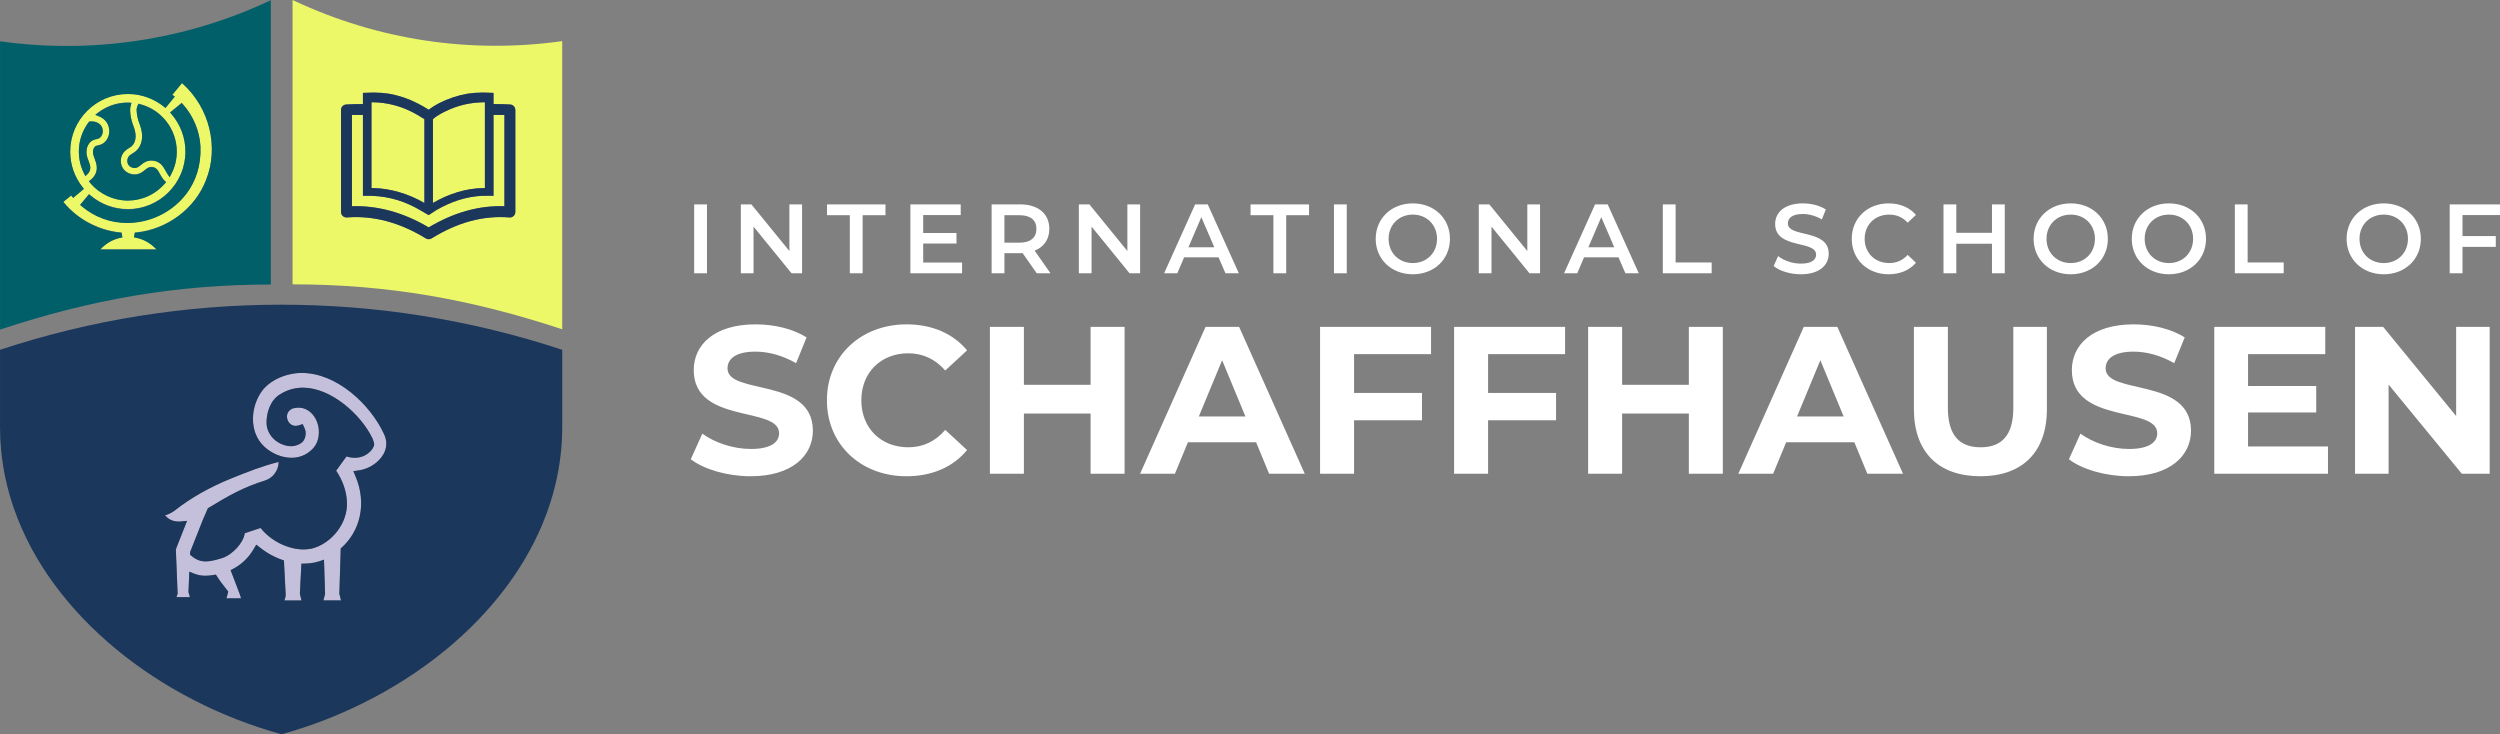
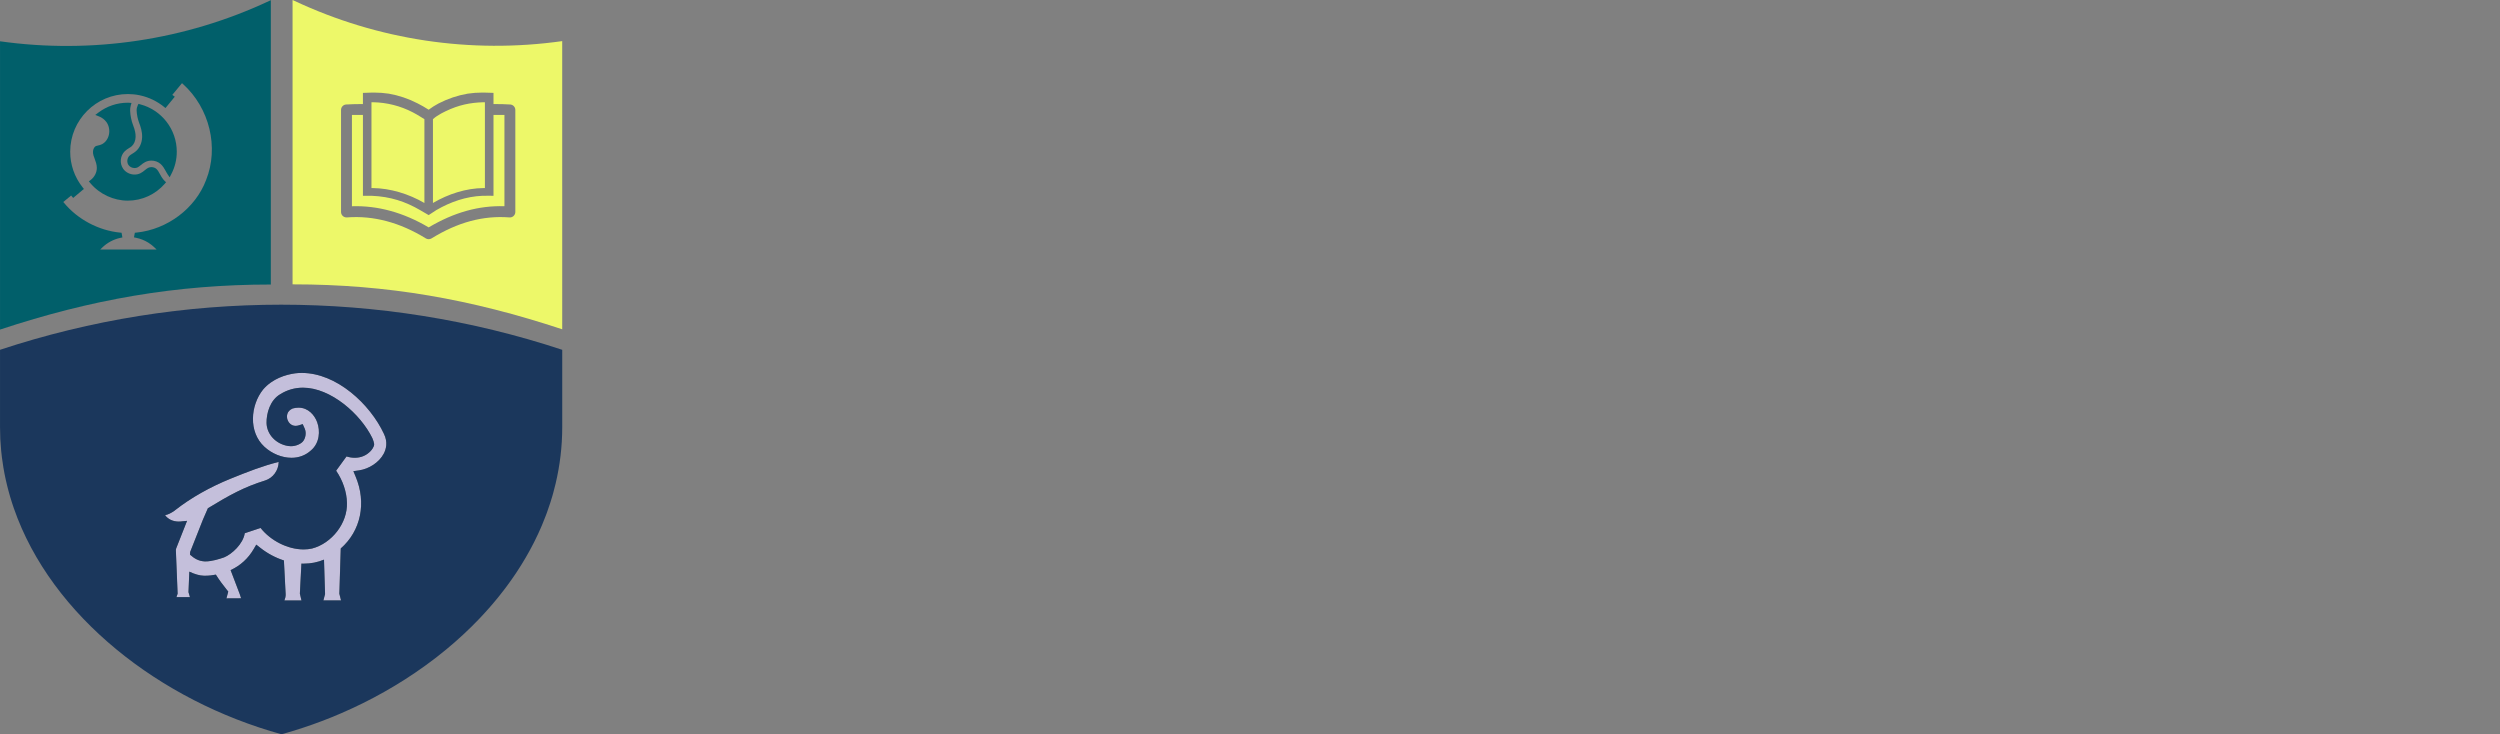
<svg xmlns="http://www.w3.org/2000/svg" id="Layer_1" viewBox="82.71 78.5 1167.99 343.05">
  <rect x="82.71" y="78.5" width="1167.99" height="343.05" fill="#808080" stroke="none" />
  <defs>
    <style>.st0{fill:#1b375c}.st1{fill:#edf869}.st2{fill:#015f6a}.st4{fill:#fff}</style>
  </defs>
-   <path class="st4" d="M407.02 173.98v32.2h5.99v-32.2zM451.51 173.98v21.8l-17.76-21.8h-4.92v32.2h5.93v-21.81l17.76 21.81h4.92v-32.2zM469.08 173.98v5.06h10.67v27.14h5.98v-27.14h10.67v-5.06zM514.02 201.16v-8.87h15.55v-4.93h-15.55v-8.37h17.53v-5.01h-23.51v32.2h24.15v-5.02zM566.09 195.6c4.37-1.7 6.86-5.29 6.86-10.17 0-7.13-5.25-11.45-13.71-11.45h-13.25v32.2h5.98v-9.39h7.27c.41 0 .83 0 1.24-.04l6.58 9.43h6.44zm-7.13-3.73h-6.99v-12.83h6.99c5.25 0 7.96 2.34 7.96 6.39s-2.71 6.44-7.96 6.44M609.42 173.98v21.8l-17.75-21.8h-4.93v32.2h5.94v-21.81l17.76 21.81h4.92v-32.2zM646.96 173.98h-5.89l-14.49 32.2h6.16l3.18-7.45h16.1l3.22 7.45h6.26zm-9.02 20.05 6.03-14.07 6.07 14.07zM666.97 173.98v5.06h10.67v27.14h5.98v-27.14h10.67v-5.06zM705.93 173.98v32.2h5.98v-32.2zM742.78 173.52c-9.99 0-17.35 7.03-17.35 16.56s7.36 16.56 17.35 16.56 17.34-6.99 17.34-16.56-7.36-16.56-17.34-16.56m0 27.88c-6.49 0-11.32-4.74-11.32-11.32s4.83-11.32 11.32-11.32 11.31 4.74 11.31 11.32-4.83 11.32-11.31 11.32M796.27 173.98v21.8l-17.75-21.8h-4.93v32.2h5.94v-21.81l17.76 21.81h4.92v-32.2zM833.81 173.98h-5.89l-14.49 32.2h6.16l3.18-7.45h16.1l3.22 7.45h6.26zm-9.02 20.05 6.03-14.07 6.07 14.07zM865.55 201.12v-27.14h-5.98v32.2h22.82v-5.06zM917.99 182.86c0-2.44 2.02-4.38 6.99-4.38 2.81 0 5.98.83 8.88 2.53l1.89-4.64c-2.81-1.84-6.86-2.85-10.72-2.85-8.84 0-12.98 4.41-12.98 9.61 0 11.96 19.14 7.41 19.14 14.35 0 2.4-2.11 4.19-7.13 4.19-3.96 0-8.05-1.47-10.63-3.54l-2.07 4.65c2.67 2.3 7.69 3.86 12.7 3.86 8.83 0 13.02-4.42 13.02-9.57 0-11.82-19.09-7.36-19.09-14.21M965.37 201.4c-6.67 0-11.5-4.7-11.5-11.32s4.83-11.32 11.5-11.32c3.36 0 6.25 1.24 8.6 3.77l3.87-3.63c-2.99-3.5-7.5-5.38-12.75-5.38-9.89 0-17.25 6.94-17.25 16.56s7.36 16.56 17.21 16.56c5.29 0 9.8-1.89 12.79-5.38l-3.87-3.68c-2.35 2.57-5.24 3.82-8.6 3.82M1013.35 173.98v13.29h-16.66v-13.29h-5.98v32.2h5.98v-13.8h16.66v13.8h5.98v-32.2zM1050.15 173.52c-9.99 0-17.35 7.03-17.35 16.56s7.36 16.56 17.35 16.56 17.34-6.99 17.34-16.56-7.36-16.56-17.34-16.56m0 27.88c-6.49 0-11.32-4.74-11.32-11.32s4.83-11.32 11.32-11.32 11.31 4.74 11.31 11.32-4.83 11.32-11.31 11.32M1096.01 173.52c-9.99 0-17.35 7.03-17.35 16.56s7.36 16.56 17.35 16.56 17.34-6.99 17.34-16.56-7.36-16.56-17.34-16.56m0 27.88c-6.49 0-11.32-4.74-11.32-11.32s4.83-11.32 11.32-11.32 11.31 4.74 11.31 11.32-4.83 11.32-11.31 11.32M1132.8 201.12v-27.14h-5.98v32.2h22.82v-5.06zM1196.38 173.52c-9.99 0-17.35 7.03-17.35 16.56s7.36 16.56 17.35 16.56 17.34-6.99 17.34-16.56-7.36-16.56-17.34-16.56m0 27.88c-6.49 0-11.32-4.74-11.32-11.32s4.83-11.32 11.32-11.32 11.32 4.74 11.32 11.32-4.84 11.32-11.32 11.32M1250.7 178.99v-5.01h-23.5v32.2h5.98v-12.33h15.55v-5.06h-15.55v-9.8zM422.6 250.62c0-4.31 3.62-7.84 13.03-7.84 6.08 0 12.64 1.76 19.01 5.39l4.9-12.05c-6.37-4.02-15.19-6.08-23.81-6.08-19.5 0-28.91 9.7-28.91 21.36 0 25.49 39.88 16.67 39.88 29.51 0 4.21-3.82 7.35-13.23 7.35-8.23 0-16.85-2.94-22.64-7.16l-5.39 11.96c6.08 4.7 17.06 7.94 27.94 7.94 19.6 0 29.1-9.8 29.1-21.27 0-25.19-39.88-16.47-39.88-29.11M507.07 287.47c-12.84 0-21.95-9.01-21.95-21.95s9.11-21.96 21.95-21.96c6.86 0 12.64 2.75 17.25 8.04l10.19-9.41c-6.47-7.84-16.36-12.15-28.22-12.15-21.37 0-37.25 14.8-37.25 35.48S484.92 301 506.19 301c11.96 0 21.85-4.32 28.32-12.25l-10.19-9.41c-4.61 5.39-10.39 8.13-17.25 8.13M592.23 231.21v27.06h-31.16v-27.06h-15.88v68.61h15.88v-28.13h31.16v28.13h15.88v-68.61zM661.62 231.21h-15.68l-30.58 68.61h16.27l6.07-14.7h31.85l6.08 14.7h16.66zm-18.82 41.85 10.88-26.26 10.88 26.26zM751.29 243.96v-12.75h-51.85v68.61h15.88v-24.99h31.75v-12.74h-31.75v-18.13zM813.91 243.96v-12.75h-51.85v68.61h15.88v-24.99h31.75v-12.74h-31.75v-18.13zM871.73 231.21v27.06h-31.17v-27.06h-15.88v68.61h15.88v-28.13h31.17v28.13h15.87v-68.61zM941.11 231.21h-15.68l-30.58 68.61h16.27l6.08-14.7h31.85l6.07 14.7h16.67zm-18.82 41.85 10.88-26.26 10.88 26.26zM1023.33 231.21v37.84c0 13.03-5.58 18.42-15.29 18.42s-15.29-5.39-15.29-18.42v-37.84h-15.87v38.42c0 20.19 11.56 31.37 31.07 31.37s31.06-11.18 31.06-31.37v-38.42zM1066.45 250.62c0-4.31 3.63-7.84 13.03-7.84 6.08 0 12.65 1.76 19.02 5.39l4.9-12.05c-6.37-4.02-15.19-6.08-23.82-6.08-19.5 0-28.91 9.7-28.91 21.36 0 25.49 39.89 16.67 39.89 29.51 0 4.21-3.82 7.35-13.23 7.35-8.23 0-16.86-2.94-22.64-7.16l-5.39 11.96c6.07 4.7 17.05 7.94 27.93 7.94 19.6 0 29.11-9.8 29.11-21.27 0-25.19-39.89-16.47-39.89-29.11M1132.99 287.08V271.2h31.85v-12.35h-31.85v-14.89h36.07v-12.75h-51.85v68.61h53.12v-12.74zM1230.21 231.21v41.66l-34.11-41.66h-13.13v68.61h15.68v-41.65l34.2 41.65h13.04v-68.61z" />
  <path class="st1" d="M279.21 133.08c-1.19-.75-2.42-1.46-3.68-2.11-5.74-2.98-12.08-4.59-18.53-4.7-.25 0-.49 0-.74.02v40.06c.19 0 .6.01.6.01 8.23.1 16.83 2.73 24.13 6.98v-39.16c-.33-.22-1.44-.89-1.78-1.1m29.21-6.8c-5.99.18-11.32 1.2-17.59 4.23-1.26.61-2.65 1.31-4.05 2.26-.59.4-1.13.82-1.8 1.4v39.16c7.28-4.25 15.44-6.88 23.67-6.97h.02c.19-.01.39-.01.58-.01v-40.07zm4.85 5.93v37.77s-3.51-.07-5.23 0c-7.53.33-14.76 2.77-21.45 6.66l-3.61 2.36-4.05-2.36c-6.7-3.89-13.72-6.31-22.67-6.67-.27 0-3.99.01-3.99.01v-37.77c-.94-.01-4.19-.04-5.14 0v42.65c12.07-.39 24.11 2.92 35.85 9.88 11.84-7.03 23.46-10.27 35.4-9.89v-42.64c-.74-.03-3.74-.01-5.11 0m0 0v37.77s-3.51-.07-5.23 0c-7.53.33-14.76 2.77-21.45 6.66l-3.61 2.36-4.05-2.36c-6.7-3.89-13.72-6.31-22.67-6.67-.27 0-3.99.01-3.99.01v-37.77c-.94-.01-4.19-.04-5.14 0v42.65c12.07-.39 24.11 2.92 35.85 9.88 11.84-7.03 23.46-10.27 35.4-9.89v-42.64c-.74-.03-3.74-.01-5.11 0m-4.6 34.15c.19-.01.39-.01.58-.01v-40.07h-.83c-5.99.18-11.32 1.2-17.59 4.23-1.26.61-2.65 1.31-4.05 2.26-.59.4-1.13.82-1.8 1.4v39.16c7.28-4.25 15.44-6.88 23.67-6.97zm-27.68 6.98v-39.16c-.33-.22-1.44-.89-1.78-1.1-1.19-.75-2.42-1.46-3.68-2.11-5.74-2.98-12.08-4.59-18.53-4.7-.25 0-.49 0-.74.02v40.06c.19 0 .6.01.6.01 8.23.1 16.83 2.73 24.13 6.98m-60.77-94.46-.83-.38v132.85c44.42 0 83.47 6.94 125.98 21V97.71c-42.89 6.03-86.11-.52-125.15-18.83m103.25 98.66c0 .07 0 .14-.01.2-.11 1.4-1.33 2.45-2.73 2.34-12.25-.96-24.16 2.24-36.41 9.8-.82.5-1.85.5-2.67 0-12.11-7.47-24.52-10.77-36.87-9.8h-.2c-1.4 0-2.54-1.14-2.54-2.55v-47.67c0-1.33 1.02-2.44 2.34-2.54 1.68-.13 5.9-.23 7.89-.21v-5.22h.22l3.62-.12c.46 0 .93-.02 1.4-.02 2.28 0 4.57.17 6.83.51 4.67.81 9.19 2.33 13.52 4.56 1.68.86 3.54 1.9 5.12 2.94 1.45-1.08 2.98-2.07 4.65-2.94 4.34-2.23 8.87-3.75 13.56-4.56 2.26-.34 4.54-.51 6.82-.51.46 0 .93.01 1.39.02l3.65.11h.22v5.23c2.2-.02 6.28.08 7.85.21 1.33.1 2.35 1.21 2.35 2.54v47.67Zm-10.2-45.33v37.77s-3.51-.07-5.23 0c-7.53.33-14.76 2.77-21.45 6.66l-3.61 2.36-4.05-2.36c-6.7-3.89-13.72-6.31-22.67-6.67-.27 0-3.99.01-3.99.01v-37.77c-.94-.01-4.19-.04-5.14 0v42.65c12.07-.39 24.11 2.92 35.85 9.88 11.84-7.03 23.46-10.27 35.4-9.89v-42.64c-.74-.03-3.74-.01-5.11 0m-4.6 34.15c.19-.01.39-.01.58-.01v-40.07h-.83c-5.99.18-11.32 1.2-17.59 4.23-1.26.61-2.65 1.31-4.05 2.26-.59.4-1.13.82-1.8 1.4v39.16c7.28-4.25 15.44-6.88 23.67-6.97zm-27.68 6.98v-39.16c-.33-.22-1.44-.89-1.78-1.1-1.19-.75-2.42-1.46-3.68-2.11-5.74-2.98-12.08-4.59-18.53-4.7-.25 0-.49 0-.74.02v40.06c.19 0 .6.01.6.01 8.23.1 16.83 2.73 24.13 6.98" />
-   <path class="st0" d="M321.12 127.33c-1.57-.13-5.65-.23-7.85-.21v-5.22h-.22l-3.65-.12c-.46 0-.93-.02-1.39-.02-2.28 0-4.56.17-6.82.51-4.69.81-9.22 2.33-13.56 4.56-1.67.87-3.2 1.86-4.65 2.94-1.58-1.04-3.44-2.08-5.12-2.94-4.33-2.23-8.85-3.75-13.52-4.56-2.26-.34-4.55-.51-6.83-.51-.47 0-.94.01-1.4.02l-3.62.11h-.22v5.23c-1.99-.02-6.21.08-7.89.21-1.32.1-2.34 1.21-2.34 2.54v47.67c0 1.41 1.14 2.55 2.54 2.55h.2c12.35-.97 24.76 2.33 36.87 9.8.82.5 1.85.5 2.67 0 12.25-7.56 24.16-10.76 36.41-9.8 1.4.11 2.62-.94 2.73-2.34.01-.06.01-.13.01-.2v-47.67c0-1.33-1.02-2.44-2.35-2.54Zm-36.14 6.84c.67-.58 1.21-1 1.8-1.4 1.4-.95 2.79-1.65 4.05-2.26 6.27-3.03 11.6-4.05 17.59-4.23h.83v40.07c-.19 0-.39 0-.58.01h-.02c-8.23.09-16.39 2.72-23.67 6.97zm-28.72-7.88c.25-.01.49-.01.74-.02 6.45.11 12.79 1.72 18.53 4.7 1.26.65 2.49 1.36 3.68 2.11.34.21 1.45.88 1.78 1.1v39.16c-7.3-4.25-15.9-6.88-24.13-6.98 0 0-.41-.01-.6-.01zm62.12 48.56c-11.94-.38-23.56 2.86-35.4 9.89-11.74-6.96-23.78-10.27-35.85-9.88v-42.65c.95-.04 4.2-.01 5.14 0v37.77s3.72-.02 3.99-.01c8.95.36 15.97 2.78 22.67 6.67l4.05 2.36 3.61-2.36c6.69-3.89 13.92-6.33 21.45-6.66 1.72-.07 5.23 0 5.23 0v-37.77c1.37-.01 4.37-.03 5.11 0z" />
  <path d="M261.97 290.46c-2.11 3.98-6.76 7.12-11.58 7.81l-2.61.37 1.02 2.43c5.22 12.37 2.48 25.47-6.92 33.68l-.65 21.14.79 3.13h-8.25l.78-2.97-.49-16.09c-2.95 1.23-6.14 1.88-9.5 1.88-.35 0-.7-.01-1.05-.02l-.72 14.03.75 3.17h-7.99c.33-.84.64-1.82.59-2.91l-.81-15.77c-3.92-1.26-7.72-3.28-11.07-5.94l-1.84-1.45-1.18 2.02c-2.57 4.43-6.21 7.75-10.81 9.89l4.25 11.16.66 2-6.87.04.86-3.18-.66-.81c-1.75-2.12-3.7-4.8-5.14-7.11-1.58.32-3.21.52-4.97.52-.2 0-.69-.01-.69-.01-1.75 0-4.34-.73-6.73-1.9l-.39 9.58.68 2.32h-6.32l.56-1.61s-.76-18.7-.82-20.23c-.01-.33.04-.65.16-.96l5.06-12.82c-.89.08-1.85.14-2.25.2l-.44.06-.02.02c-.4.02-.77.05-1.15.05-2.72 0-5.02-1.1-6.4-2.99 1.37-.28 2.81-.97 4.37-2.08.08-.06.23-.18.46-.36 7.21-5.64 16.15-10.71 25.88-14.65 7.84-3.18 14.97-5.97 22.36-7.79-.04 3.91-2.62 7.52-6.36 8.68-9.75 3.03-16.49 6.74-26.71 12.96l-2.33 5.37-5.97 15.1-.05 1.23c2.06 1.82 4 2.97 6.79 3.13.17 0 .3.01.42.01 2.96 0 6.4-1.08 8.73-1.89 3.59-1.47 8.84-6.23 9.64-11.28l7.38-2.46c4.78 6.03 12.76 10.03 20.1 10.03 1.35 0 2.67-.13 3.93-.41 9.35-2.44 16.65-12 16.32-21.31-.05-4.97-1.93-10.55-5.05-15.05l4.85-6.67c1.28.41 2.6.62 3.85.62 2.91 0 5.46-1.08 7.39-3.11.54-.54 1.7-2.07 1.67-3.2v-.16c-.09-.65-.45-1.88-.83-2.68-5.53-11.35-19.49-23.59-32.41-23.59-3.79 0-7.34 1.01-10.53 2.99-4.9 2.8-6.57 9.02-6.5 13.49.12 5.32 4.36 9.84 10.08 10.76.42.06.85.1 1.29.1 2.52 0 4.66-1.13 5.59-2.18 1.17-1.32 1.81-3.96.86-6.09l-.19-.41-.74-1.65-1.73.56c-.55.18-1.08.27-1.58.27-2.26 0-3.64-1.82-3.96-3.51-.15-.76-.4-3.35 2.59-4.62.94-.25 1.86-.38 2.73-.38 4.6 0 7.52 3.53 8.72 6.82 1.49 4.08 1.16 9.74-2.93 13.18-2.48 2.25-5.6 3.43-9.06 3.43-4.44 0-9.18-1.93-12.67-5.16-7.59-6.97-6.46-19.43-.65-26.69 4.38-5.16 10.6-7 15.04-7.62.99-.12 2.04-.18 3.09-.18 16.32 0 31.94 14.65 38.36 28.44 1.92 3.91 1.01 7.2-.08 9.28" fill="#c4bfdb" />
  <path class="st0" d="M82.72 241.93v36.13c0 3.73.18 7.42.54 11.08.1 1.04.22 2.08.35 3.12.2 1.55.42 3.1.68 4.64.31 1.86.67 3.71 1.07 5.55.2.91.41 1.83.64 2.74.22.91.45 1.82.7 2.73.24.91.5 1.81.76 2.71.27.89.55 1.79.83 2.69.29.89.59 1.78.89 2.66 17.53 50.5 68.4 89.97 125.03 105.56l.02.01c.87-.24 1.75-.49 2.62-.75.88-.25 1.77-.51 2.65-.78 6.12-1.86 12.17-4 18.1-6.4 1.48-.6 2.95-1.21 4.41-1.85 0 .01 0 0 0 0 13.94-6.01 27.17-13.47 39.22-22.17 1.27-.91 2.53-1.84 3.77-2.79.62-.47 1.24-.94 1.85-1.42 1.41-1.09 2.79-2.2 4.16-3.33h.01c2.74-2.25 5.39-4.56 7.96-6.96h.01c2.58-2.38 5.07-4.83 7.47-7.34 1.61-1.69 3.17-3.38 4.69-5.11.47-.54.95-1.09 1.42-1.63.94-1.09 1.86-2.2 2.77-3.31s1.79-2.24 2.66-3.38q.66-.855 1.29-1.71c.43-.58.85-1.15 1.27-1.73.42-.57.83-1.15 1.24-1.74.41-.58.81-1.16 1.21-1.75.21-.29.41-.59.6-.88.2-.29.39-.59.59-.89.39-.59.77-1.18 1.15-1.78.38-.59.76-1.19 1.13-1.79.53-.87 1.06-1.73 1.57-2.61.11-.17.21-.34.31-.52.52-.9 1.04-1.81 1.54-2.72.28-.51.56-1.02.83-1.53s.55-1.03.81-1.54c.26-.49.51-.98.77-1.48.61-1.23 1.21-2.46 1.79-3.71.43-.94.86-1.89 1.28-2.84.21-.47.41-.95.61-1.43.61-1.43 1.18-2.87 1.73-4.33.19-.48.37-.96.54-1.45.53-1.46 1.04-2.93 1.51-4.4.32-.99.62-1.98.91-2.97.15-.5.29-.99.43-1.49.42-1.5.81-3 1.16-4.51 2.03-8.57 3.11-17.41 3.11-26.47v-36.13c-85.01-28.11-177.66-28.11-262.67 0ZM233.8 359.02l.78-2.97-.49-16.09c-2.95 1.23-6.14 1.88-9.5 1.88-.35 0-.7-.01-1.05-.02l-.72 14.03.75 3.17h-7.99c.33-.84.64-1.82.59-2.91l-.81-15.77c-3.92-1.26-7.72-3.28-11.07-5.94l-1.84-1.45-1.18 2.02c-2.57 4.43-6.21 7.75-10.81 9.89l4.25 11.16.66 2-6.87.04.86-3.18-.66-.81c-1.75-2.12-3.7-4.8-5.14-7.11-1.58.32-3.21.52-4.97.52-.2 0-.69-.01-.69-.01-1.75 0-4.34-.73-6.73-1.9l-.39 9.58.68 2.32h-6.32l.56-1.61s-.76-18.7-.82-20.23c-.01-.33.04-.65.16-.96l5.06-12.82c-.89.08-1.85.14-2.25.2l-.44.06-.02.02c-.4.02-.77.05-1.15.05-2.72 0-5.02-1.1-6.4-2.99 1.37-.28 2.81-.97 4.37-2.08.08-.06.23-.18.46-.36 7.21-5.64 16.15-10.71 25.88-14.65 7.84-3.18 14.97-5.97 22.36-7.79-.04 3.91-2.62 7.52-6.36 8.68-9.75 3.03-16.49 6.74-26.71 12.96l-2.33 5.37-5.97 15.1-.05 1.23c2.06 1.82 4 2.97 6.79 3.13.17 0 .3.01.42.01 2.96 0 6.4-1.08 8.73-1.89 3.59-1.47 8.84-6.23 9.64-11.28l7.38-2.46c4.78 6.03 12.76 10.03 20.1 10.03 1.35 0 2.67-.13 3.93-.41 9.35-2.44 16.65-12 16.32-21.31-.05-4.97-1.93-10.55-5.05-15.05l4.85-6.67c1.28.41 2.6.62 3.85.62 2.91 0 5.46-1.08 7.39-3.11.54-.54 1.7-2.07 1.67-3.2v-.16c-.09-.65-.45-1.88-.83-2.68-5.53-11.35-19.49-23.59-32.41-23.59-3.79 0-7.34 1.01-10.53 2.99-4.9 2.8-6.57 9.02-6.5 13.49.12 5.32 4.36 9.84 10.08 10.76.42.06.85.1 1.29.1 2.52 0 4.66-1.13 5.59-2.18 1.17-1.32 1.81-3.96.86-6.09l-.19-.41-.74-1.65-1.73.56c-.55.18-1.08.27-1.58.27-2.26 0-3.64-1.82-3.96-3.51-.15-.76-.4-3.35 2.59-4.62.94-.25 1.86-.38 2.73-.38 4.6 0 7.52 3.53 8.72 6.82 1.49 4.08 1.16 9.74-2.93 13.18-2.48 2.25-5.6 3.43-9.06 3.43-4.44 0-9.18-1.93-12.67-5.16-7.59-6.97-6.46-19.43-.65-26.69 4.38-5.16 10.6-7 15.04-7.62.99-.12 2.04-.18 3.09-.18 16.32 0 31.94 14.65 38.36 28.44 1.92 3.91 1.01 7.2-.08 9.28-2.11 3.98-6.76 7.12-11.58 7.81l-2.61.37 1.02 2.43c5.22 12.37 2.48 25.47-6.92 33.68l-.65 21.14.79 3.13z" />
-   <path class="st1" d="m115.94 169.72-3.67 3.02.33.39c6.36 7.71 16.13 12.91 26.13 13.9l.77.08.38 2.19-.95.2c-3.23.69-6.18 2.28-8.53 4.59l-.88.87h26.35l-.88-.87c-.93-.91-1.95-1.71-3.04-2.38-1.74-1.08-3.66-1.84-5.68-2.25l-.98-.2.41-2.15.75-.08c14.46-1.46 27.53-11.31 32.52-24.52 6.12-15.22 1.66-33.7-10.84-44.93l-.4-.35-4.53 5.47 1.16.85-4.35 5.3-.78-.63c-3.2-2.57-6.98-4.39-10.99-5.27-.1-.03-.19-.05-.29-.07l-.11-.02c-1.76-.37-3.58-.55-5.41-.55-14.85 0-26.93 12.08-26.93 26.93 0 6.1 2 11.85 5.78 16.63l.61.77-5.01 4.21zm31.78-33.94c-.69-1.79-1.11-3.86-1.19-5.84-.03-.94.26-1.76.5-2.29l.36-.77.82.22c10.05 2.64 17.08 11.74 17.08 22.13 0 3.69-.86 7.21-2.55 10.46l-.78 1.5-.96-1.4c-.25-.36-.48-.78-.72-1.22l-.16-.29c-.61-1.11-1.3-2.38-2.44-3.36-1.16-.99-2.66-1.53-4.24-1.53-1 0-1.99.23-2.88.67-.81.4-1.47.94-2.06 1.43-.58.46-1.05.84-1.55 1.09-.4.19-.87.29-1.36.29-1.14 0-2.26-.54-2.85-1.39-.89-1.28-.69-3.26.42-4.33.37-.36.85-.65 1.4-.99.48-.3 1.04-.65 1.56-1.09 1.81-1.52 2.89-3.94 2.98-6.65.08-2.58-.75-5.03-1.38-6.64m-19.07-4.81c4-3.02 8.76-4.62 13.77-4.62.15 0 .32.01.48.02l1.23.09-.33 1.19c-.22.79-.33 1.63-.3 2.42.09 2.31.58 4.73 1.39 6.8.85 2.19 1.22 3.93 1.16 5.46-.04 1.81-.75 3.45-1.87 4.4-.34.29-.74.55-1.23.84-.6.37-1.27.79-1.89 1.38-2.22 2.12-2.58 5.76-.81 8.27 1.16 1.66 3.2 2.7 5.33 2.7.95 0 1.89-.21 2.72-.62.8-.38 1.48-.94 2.07-1.42l.1-.08c.5-.4.97-.78 1.46-1.03.45-.22.96-.33 1.5-.33.85 0 1.68.28 2.29.8.7.61 1.18 1.49 1.72 2.5l.06.1c.41.75.87 1.59 1.48 2.33.19.24.4.46.61.67l.7.67-.64.73c-4.34 4.99-10.63 7.86-17.23 7.86s-13.16-2.99-17.52-8.19l-.68-.81.84-.65c1.81-1.39 2.89-3.51 2.88-5.66-.01-1.61-.56-3.06-1.04-4.34-.18-.47-.36-.95-.51-1.43-.45-1.47-.29-2.91.43-3.83.45-.61.93-.7 1.7-.86.57-.13 1.21-.26 1.89-.63 1.58-.85 2.73-2.45 3.17-4.38.46-2.1.02-4.33-1.18-5.96-.85-1.16-2.06-2.07-3.51-2.64l-1.68-.66zm-9.11 18.26c0-4.97 1.57-9.69 4.55-13.66l.26-.35.43-.05c.24-.03.49-.04.73-.04 1.81 0 3.52.78 4.45 2.04.68.92.93 2.26.65 3.48-.23 1.06-.83 1.92-1.66 2.38-.27.15-.63.23-1.07.33-1.03.21-2.31.48-3.45 1.94-1.34 1.73-1.69 4.21-.94 6.63.17.52.36 1.04.56 1.59.42 1.09.85 2.22.85 3.28.01 1.04-.48 2.14-1.32 2.93l-.99.94-.61-1.21c-1.6-3.14-2.44-6.68-2.44-10.23m4.76 19.92.78.65c4.84 4.1 11 6.35 17.34 6.35 14.84 0 26.92-12.08 26.92-26.92 0-6.42-2.3-12.63-6.49-17.5l-.67-.79 5.42-4.43.64.72c4.8 5.38 7.76 12.52 8.12 19.58.75 18.17-10.7 29.16-21.66 33.39-3.97 1.54-8.33 2.35-12.6 2.35-7.83 0-15.17-2.69-21.2-7.78l-.77-.66z" />
-   <path class="st2" d="M130.62 140.79c-.23 1.06-.83 1.92-1.66 2.38-.27.15-.63.23-1.07.33-1.03.21-2.31.48-3.45 1.94-1.34 1.73-1.69 4.21-.94 6.63.17.52.36 1.04.56 1.59.42 1.09.85 2.22.85 3.28.01 1.04-.48 2.14-1.32 2.93l-.99.94-.61-1.21c-1.6-3.14-2.44-6.68-2.44-10.23 0-4.97 1.57-9.69 4.55-13.66l.26-.35.43-.05c.24-.03.49-.04.73-.04 1.81 0 3.52.78 4.45 2.04.68.92.93 2.26.65 3.48" />
  <path class="st2" d="m160.3 163.65-.64.73c-4.34 4.99-10.63 7.86-17.23 7.86s-13.16-2.99-17.52-8.19l-.68-.81.84-.65c1.81-1.39 2.89-3.51 2.88-5.66-.01-1.61-.56-3.06-1.04-4.34-.18-.47-.36-.95-.51-1.43-.45-1.47-.29-2.91.43-3.83.45-.61.93-.7 1.7-.86.57-.13 1.21-.26 1.89-.63 1.58-.85 2.73-2.45 3.17-4.38.46-2.1.02-4.33-1.18-5.96-.85-1.16-2.06-2.07-3.51-2.64l-1.68-.66 1.44-1.09c4-3.02 8.76-4.62 13.77-4.62.15 0 .32.01.48.02l1.23.09-.33 1.19c-.22.79-.33 1.63-.3 2.42.09 2.31.58 4.73 1.39 6.8.85 2.19 1.22 3.93 1.16 5.46-.04 1.81-.75 3.45-1.87 4.4-.34.29-.74.55-1.23.84-.6.37-1.27.79-1.89 1.38-2.22 2.12-2.58 5.76-.81 8.27 1.16 1.66 3.2 2.7 5.33 2.7.95 0 1.89-.21 2.72-.62.8-.38 1.48-.94 2.07-1.42l.1-.08c.5-.4.97-.78 1.46-1.03.45-.22.96-.33 1.5-.33.85 0 1.68.28 2.29.8.7.61 1.18 1.49 1.72 2.5l.06.1c.41.75.87 1.59 1.48 2.33.19.24.4.46.61.67z" />
  <path class="st2" d="M165.3 149.37c0 3.69-.86 7.21-2.55 10.46l-.78 1.5-.96-1.4c-.25-.36-.48-.78-.72-1.22l-.16-.29c-.61-1.11-1.3-2.38-2.44-3.36-1.16-.99-2.66-1.53-4.24-1.53-1 0-1.99.23-2.88.67-.81.4-1.47.94-2.06 1.43-.58.46-1.05.84-1.55 1.09-.4.19-.87.29-1.36.29-1.14 0-2.26-.54-2.85-1.39-.89-1.28-.69-3.26.42-4.33.37-.36.85-.65 1.4-.99.48-.3 1.04-.65 1.56-1.09 1.81-1.52 2.89-3.94 2.98-6.65.08-2.58-.75-5.03-1.38-6.64-.69-1.79-1.11-3.86-1.19-5.84-.03-.94.26-1.76.5-2.29l.36-.77.82.22c10.05 2.64 17.08 11.74 17.08 22.13" />
-   <path class="st2" d="M154.71 180.34c-3.97 1.54-8.33 2.35-12.6 2.35-7.83 0-15.17-2.69-21.2-7.78l-.77-.66 4.17-4.96.78.65c4.84 4.1 11 6.35 17.34 6.35 14.84 0 26.92-12.08 26.92-26.92 0-6.42-2.3-12.63-6.49-17.5l-.67-.79 5.42-4.43.64.72c4.8 5.38 7.76 12.52 8.12 19.58.75 18.17-10.7 29.16-21.66 33.39" />
  <path class="st2" d="M208.41 78.97c-39.04 18.3-82.8 24.85-125.69 18.82v134.69c42.51-14.06 82.1-21.05 126.52-21.05V78.58zm-29.43 83.67c-4.99 13.21-18.06 23.06-32.52 24.52l-.75.08-.41 2.15.98.2c2.02.41 3.94 1.17 5.68 2.25 1.09.67 2.11 1.47 3.04 2.38l.88.87h-26.35l.88-.87c2.35-2.31 5.3-3.9 8.53-4.59l.95-.2-.38-2.19-.77-.08c-10-.99-19.77-6.19-26.13-13.9l-.33-.39 3.67-3.02.94 1.13 5.01-4.21-.61-.77c-3.78-4.78-5.78-10.53-5.78-16.63 0-14.85 12.08-26.93 26.93-26.93 1.83 0 3.65.18 5.41.55l.11.02c.1.02.19.04.29.07 4.01.88 7.79 2.7 10.99 5.27l.78.63 4.35-5.3-1.16-.85 4.53-5.47.4.35c12.5 11.23 16.96 29.71 10.84 44.93" />
</svg>